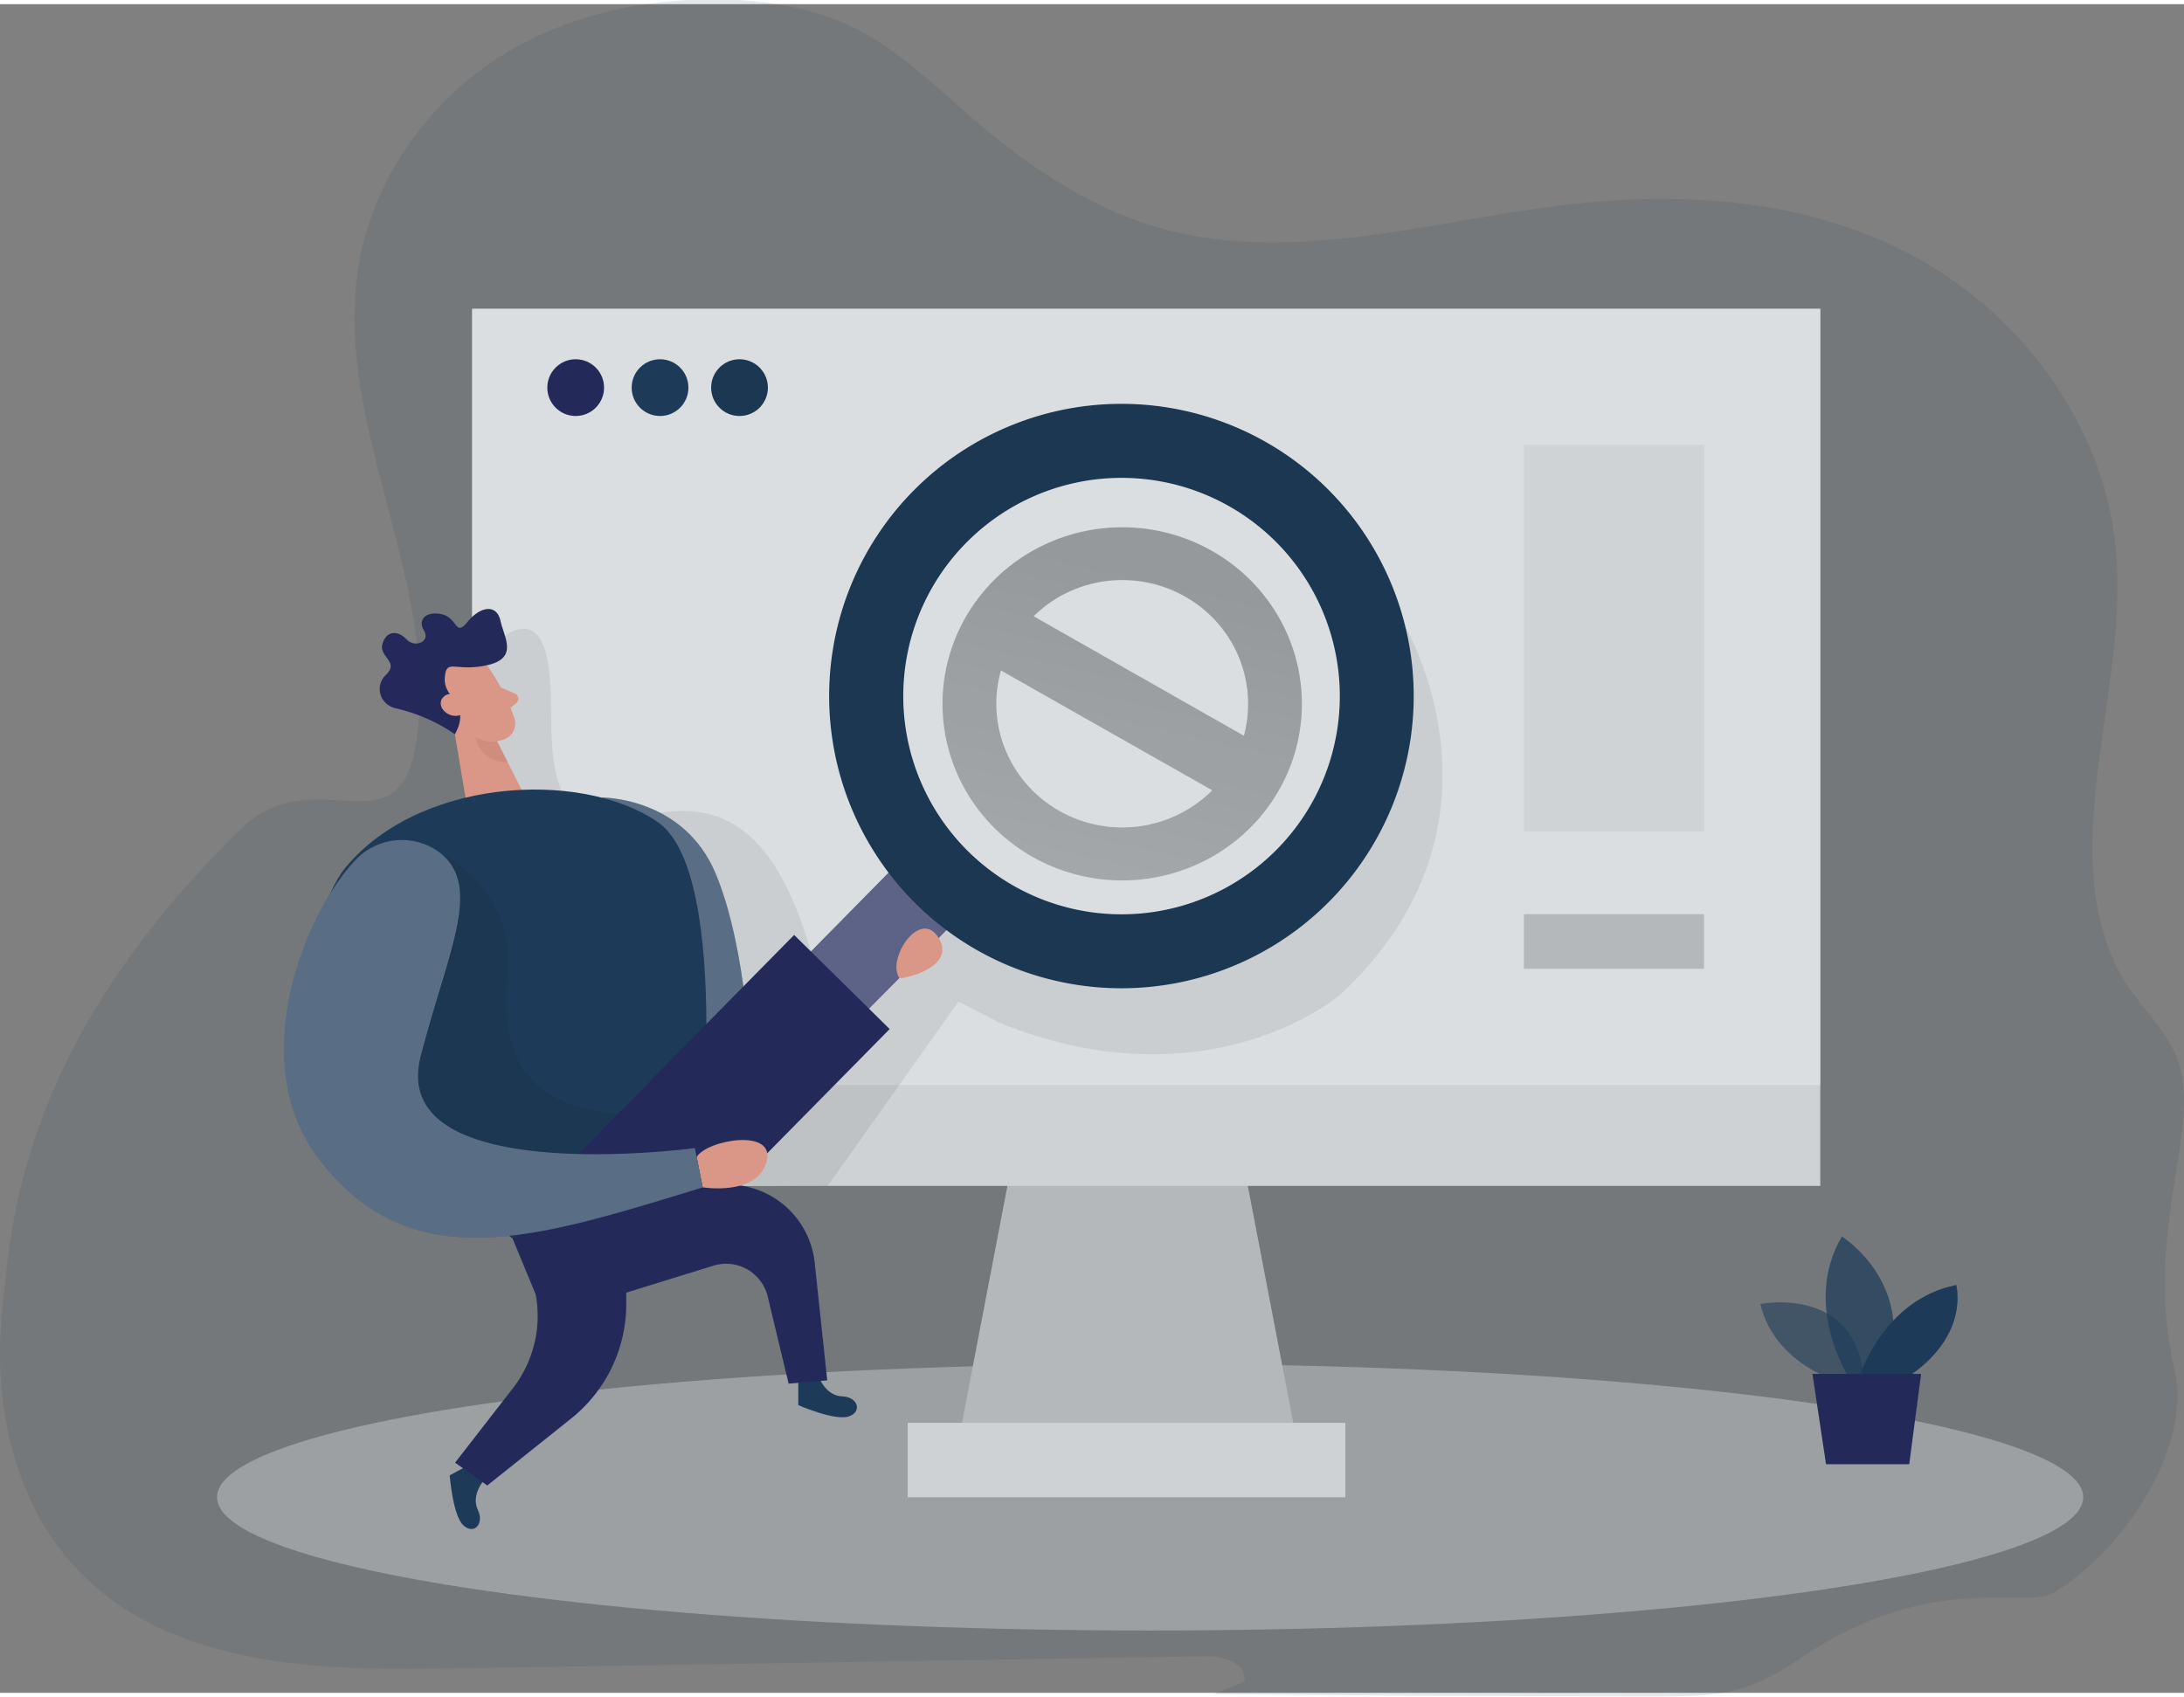
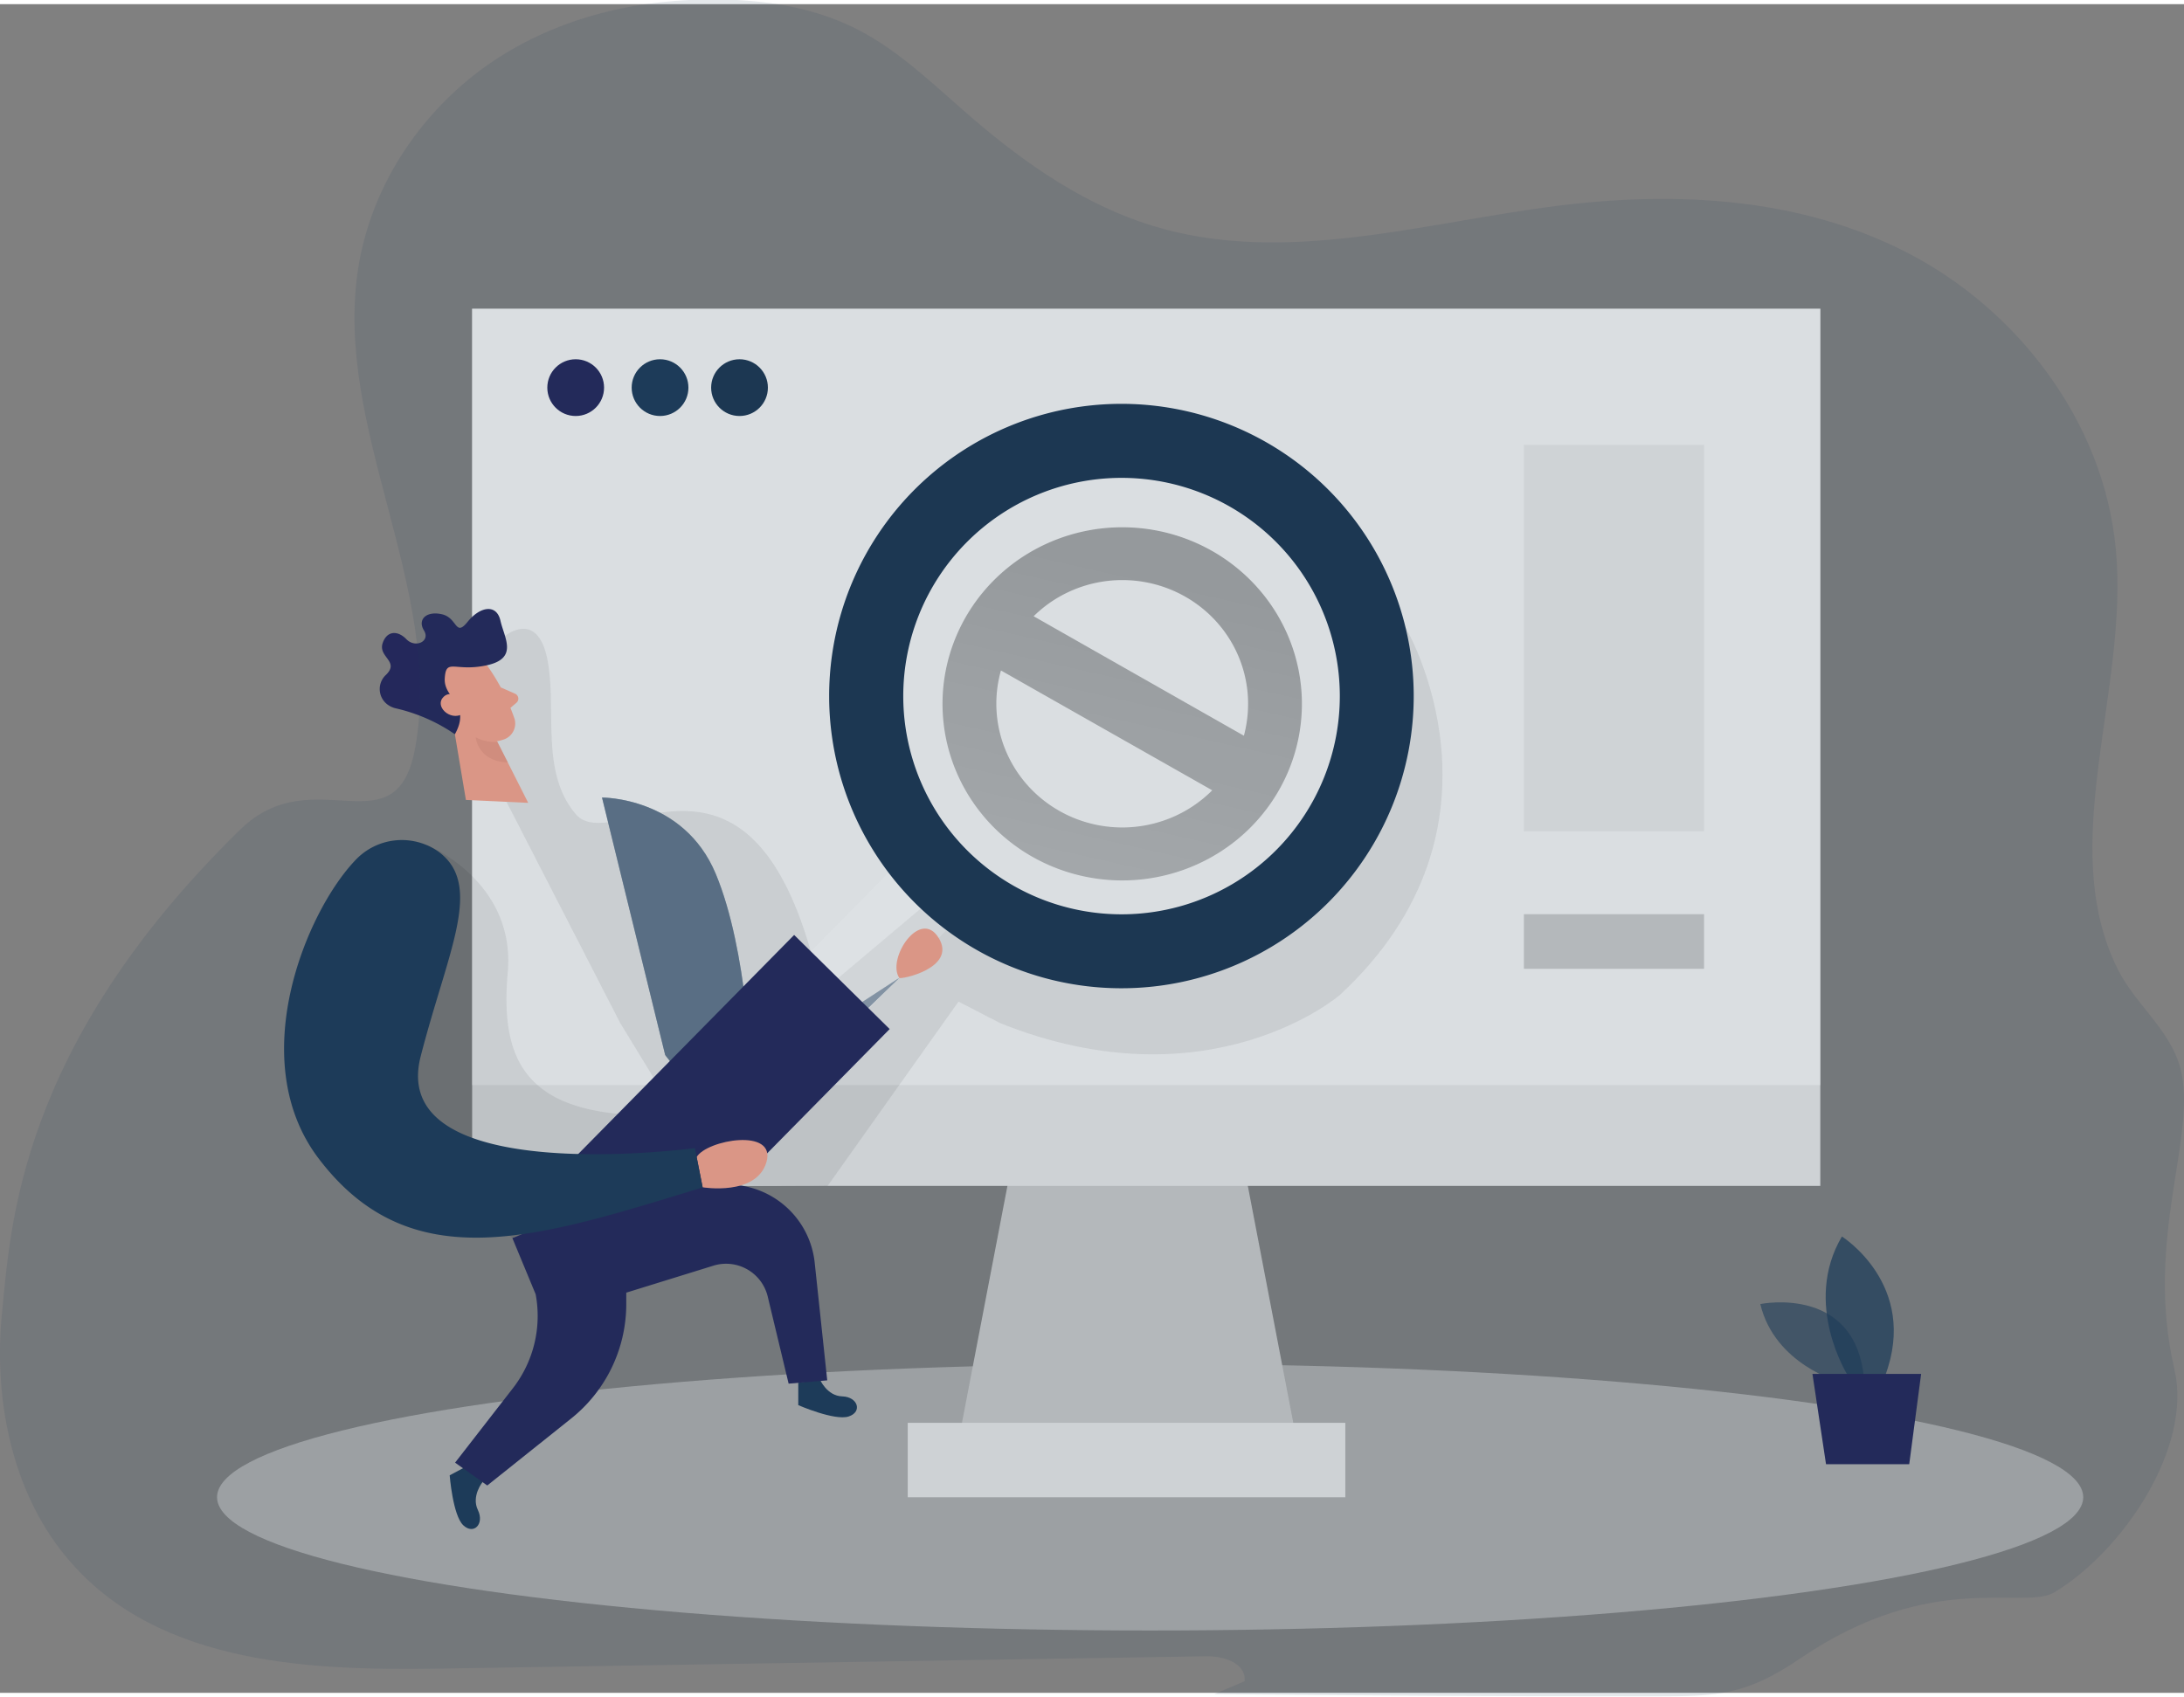
<svg xmlns="http://www.w3.org/2000/svg" class="illustration styles_illustrationTablet__1DWOa" width="344.48" height="267.73" data-name="Layer 1" viewBox="0 0 339.39 262.48">
  <rect x="0" y="0" width="339.39" height="262.48" fill="#808080" stroke="none" />
  <defs>
    <linearGradient id="linear-gradient-17" x1="371.79" x2="306.13" y1="126.81" y2="410.91" gradientTransform="matrix(1.33 0 0 1.307 -287.5 -195.22)" gradientUnits="userSpaceOnUse">
      <stop offset="0" />
      <stop stop-opacity="0" offset=".98" />
    </linearGradient>
  </defs>
  <title>#29 bug fixed</title>
  <ellipse cx="178.73" cy="232.07" rx="145" ry="20.72" fill="#e6e6e6" opacity=".45" />
  <g fill="#1e3b59">
    <path d="m285.93 214.19s-10.13-2.72-12.38-12.14c0 0 15.68-3.24 16.2 13z" opacity=".58" />
    <path d="m287.17 213.19s-7.12-11.16-0.94-21.64c0 0 12 7.53 6.72 21.64z" opacity=".73" />
-     <path d="m289 213.19s3.68-11.83 15-14.11c0 0 2.15 7.66-7.25 14.11z" />
  </g>
  <polygon transform="translate(-21.449 -5.806)" points="318.14 232.75 319.99 218.71 303.1 218.71 305.21 232.75" fill="#24285b" />
  <polygon transform="translate(-21.449 -5.806)" points="223.51 231.98 212.51 174.65 180.85 174.65 169.85 231.98" fill="#c9c9c9" />
  <path d="m73.371 47.344h209.5v136.34h-203.24a6.26 6.26 0 0 1-6.26-6.26z" fill="#e6e6e6" />
  <rect x="141.06" y="220.51" width="68" height="11.57" fill="#e6e6e6" />
  <rect x="73.371" y="47.344" width="209.5" height="120.67" fill="#fff" opacity=".56" />
  <path d="m78.491 98.194s5-4.13 6.56 3.6c1.56 7.73-1.2 17.46 4.41 24.1s26.16-15.05 36.55 21.38l4.2 4.14 14.69-12.38 22.4 8.53 36.76-7.37 9.34-38.71 5-4.64s18.25 30.85-10.22 57.19c0 0-20.22 17.41-52.8 4.33l-6.43-3.33-20.35 28.67-16.89-0.21-15.33-25.13-19.71-38.35-2.74-21.47z" opacity=".08" />
  <path d="m75.001 229.7s-1.79 2.19-0.74 4.36-0.64 3.91-2.27 2.37-2.11-7.76-2.11-7.76l3.06-1.64z" fill="#1e3b59" />
  <path d="m93.551 123.32s12.68-0.13 17.68 11.87 5.5 31.17 5.5 31.17l23-15-26 25.22-10.36-13.23z" fill="#1e3b59" />
  <path d="m93.551 123.32s12.68-0.13 17.68 11.87 5.5 31.17 5.5 31.17l23-15-26 25.22-10.36-13.23z" fill="#fff" opacity=".3" />
  <path d="m127.39 213.72s1.09 2.61 3.5 2.68 3.17 2.4 1 3.12-7.84-1.76-7.84-1.76v-3.47z" fill="#1e3b59" />
  <g fill="#f4a28c">
    <path d="m76.071 103.33a32.6 32.6 0 0 1 3.9 7.79 2.63 2.63 0 0 1-1.87 3.23 5.81 5.81 0 0 1-6.11-1.58l-3.61-3.22a4.71 4.71 0 0 1-0.67-5.4c1.54-3.31 6.69-3.55 8.36-0.82z" />
    <polygon transform="translate(-21.449 -5.806)" points="103.53 129.95 97.9 118.8 91.46 115.24 93.85 129.5" />
    <path d="m77.791 106.19 2.27 1a0.84 0.84 0 0 1 0.19 1.4l-1.56 1.32z" />
  </g>
  <path d="m77.291 114.67a6.46 6.46 0 0 1-3.36-0.71s0.28 3.75 5 3.9z" fill="#ce8172" opacity=".31" />
-   <path d="m53.191 134.83c11.21-14.49 36.92-16 49-7.72 11.95 8.21 6.21 56.77 6.21 56.77l-28.81 7.94s-42.72-32.4-26.4-56.99z" fill="#1e3b59" />
  <path d="m79.631 191.82 3.61 8.71a18.32 18.32 0 0 1-3.52 14.58l-9 11.59 5 3.55 13-10.38a22.77 22.77 0 0 0 8.6-17.73v-4.46l4.83-11.55z" fill="#24285b" />
  <path d="m66.321 130.69s13.84 5.57 12.58 19.8 3 23 25.23 22.18l-3.58 13.34-20.93 5.81a119.89 119.89 0 0 1-18.39-23l-1.36-2.2 6.55-18.85z" opacity=".08" />
  <path d="m79.631 191.82 13.45 9.77 17.79-5.51a6.66 6.66 0 0 1 8.43 4.79l3.25 13.55 6-0.51-1.95-18.31a13.57 13.57 0 0 0-13.31-12.12 64.94 64.94 0 0 0-26.34 5.19z" fill="#24285b" />
  <path d="m70.691 113.48-0.91-0.6a26.79 26.79 0 0 0-8.38-3.45 3.59 3.59 0 0 1-1-0.44 3 3 0 0 1-0.39-4.77c2.1-2.09-1.26-2.72-0.55-4.89 0.63-1.91 2.3-2.06 3.69-0.62 1.39 1.44 3.78 0.34 2.73-1.37s0.41-3.08 2.83-2.5 2 3.58 3.95 1.17 4.51-2.84 5.11-0.17 2.83 5.86-2.16 6.93-6.32-1.24-6.5 2.09c-0.14 3.11 4.15 3.98 1.58 8.62z" fill="#24285b" />
  <path d="m71.741 107.97s-1.88-1.6-3-0.08 1.62 3.83 3.54 2.16z" fill="#f4a28c" />
-   <rect transform="rotate(44.58)" x="193.11" y="-9.604" width="12.67" height="44.37" fill="#24285b" />
  <rect transform="rotate(44.58)" x="193.11" y="-9.604" width="12.67" height="44.37" fill="#fff" opacity=".3" />
  <rect transform="rotate(44.58)" x="189.45" y="16.428" width="20.84" height="49.67" fill="#24285b" />
  <path d="m206.15 75.194a45.42 45.42 0 1 0 0.47 64.23 45.42 45.42 0 0 0-0.47-64.23zm-55.69 56.5a33.92 33.92 0 1 1 48-0.35 33.92 33.92 0 0 1-48 0.35z" fill="#1c3652" stroke-width="0" />
  <path d="m108.26 179.19 0.93 4.71s8.38 1.41 9.92-3.94-9.25-3.44-10.85-0.77z" fill="#f4a28c" />
  <path d="m68.211 131.78a9.89 9.89 0 0 0-13 1.29c-7.73 8.12-17.21 31.12-5.73 46.31 14.37 19 34.05 12.38 59.71 4.54l-1.21-6.11s-47.85 6.44-42.62-14.21c4.19-16.35 9.82-26.58 2.85-31.82z" fill="#1e3b59" />
-   <path d="m68.211 131.78a9.89 9.89 0 0 0-13 1.29c-7.73 8.12-17.21 31.12-5.73 46.31 14.37 19 34.05 12.38 59.71 4.54l-1.21-6.11s-47.85 6.44-42.62-14.21c4.19-16.35 9.82-26.58 2.85-31.82z" fill="#fff" opacity=".3" />
  <path d="m139.74 151.35c0.2 0.3 9-1.52 6.13-6.21s-8.11 3.23-6.13 6.21z" fill="#f4a28c" />
  <circle cx="89.461" cy="59.604" r="4.41" fill="#24285b" />
  <circle cx="102.57" cy="59.604" r="4.41" fill="#1e3b59" />
  <circle cx="114.92" cy="59.604" r="4.41" fill="#1c3652" stroke-width="0" />
  <rect x="236.81" y="141.45" width="28" height="8.49" fill="#c9c9c9" />
  <rect x="236.81" y="68.514" width="28" height="60.06" fill="#c9c9c9" opacity=".3" />
  <path d="m174.39 81.311a27.924 27.446 0 1 0 27.924 27.446 27.924 27.446 0 0 0-27.924-27.446zm0 8.208a19.547 19.212 0 0 1 19.56 19.225 19.786 19.448 0 0 1-0.652 4.966l-32.672-18.572a19.467 19.134 0 0 1 13.763-5.62zm0 38.451a19.574 19.238 0 0 1-18.842-24.401l32.831 18.624a19.587 19.252 0 0 1-13.989 5.777z" fill="url(#linear-gradient-17)" opacity=".47" stroke-width="1.318" />
  <g transform="translate(-21.449 -5.806)" opacity=".65">
    <path d="m301.31 262.87c-8.548 5.797-12.82 5.965-22.861 5.965q-34.151 0-68.302-0.354l4.713-1.993c0.276-2.878-3.336-3.931-5.967-3.886l-119.11 1.92c-21.244 0.34-45.515-0.763-59.123-18.724-7.575-9.986-10.214-23.786-8.882-36.718 1.332-12.932 2.412-41.176 37.021-74.984 11.451-11.189 24.329 3.631 27.215-12.932 4.33-24.793-12.82-49.478-8.89-74.367 2.107-13.336 10.342-24.966 20.836-32.043 10.494-7.077 23.026-9.855 35.322-9.682 7.422 0.109 14.944 1.294 21.648 4.784 6.548 3.413 12.012 8.856 17.731 13.768 8.371 7.204 17.603 13.473 27.834 16.618 20.481 6.296 42.109-0.486 63.238-3.123 18.308-2.27 37.474-1.257 54.158 7.349 16.684 8.606 30.444 25.842 32.349 46.014 2.082 22.02-9.393 46.019 0.338 65.393 2.734 5.447 8.082 9.324 9.682 15.284 2.796 10.399-5.674 26.423-0.907 46.863 2.808 12.052-7.835 28.044-18.609 34.616-4.787 2.919-18.968-3.65-39.437 10.231z" fill="#1e3b59" opacity=".18" stroke-width=".433" />
  </g>
</svg>